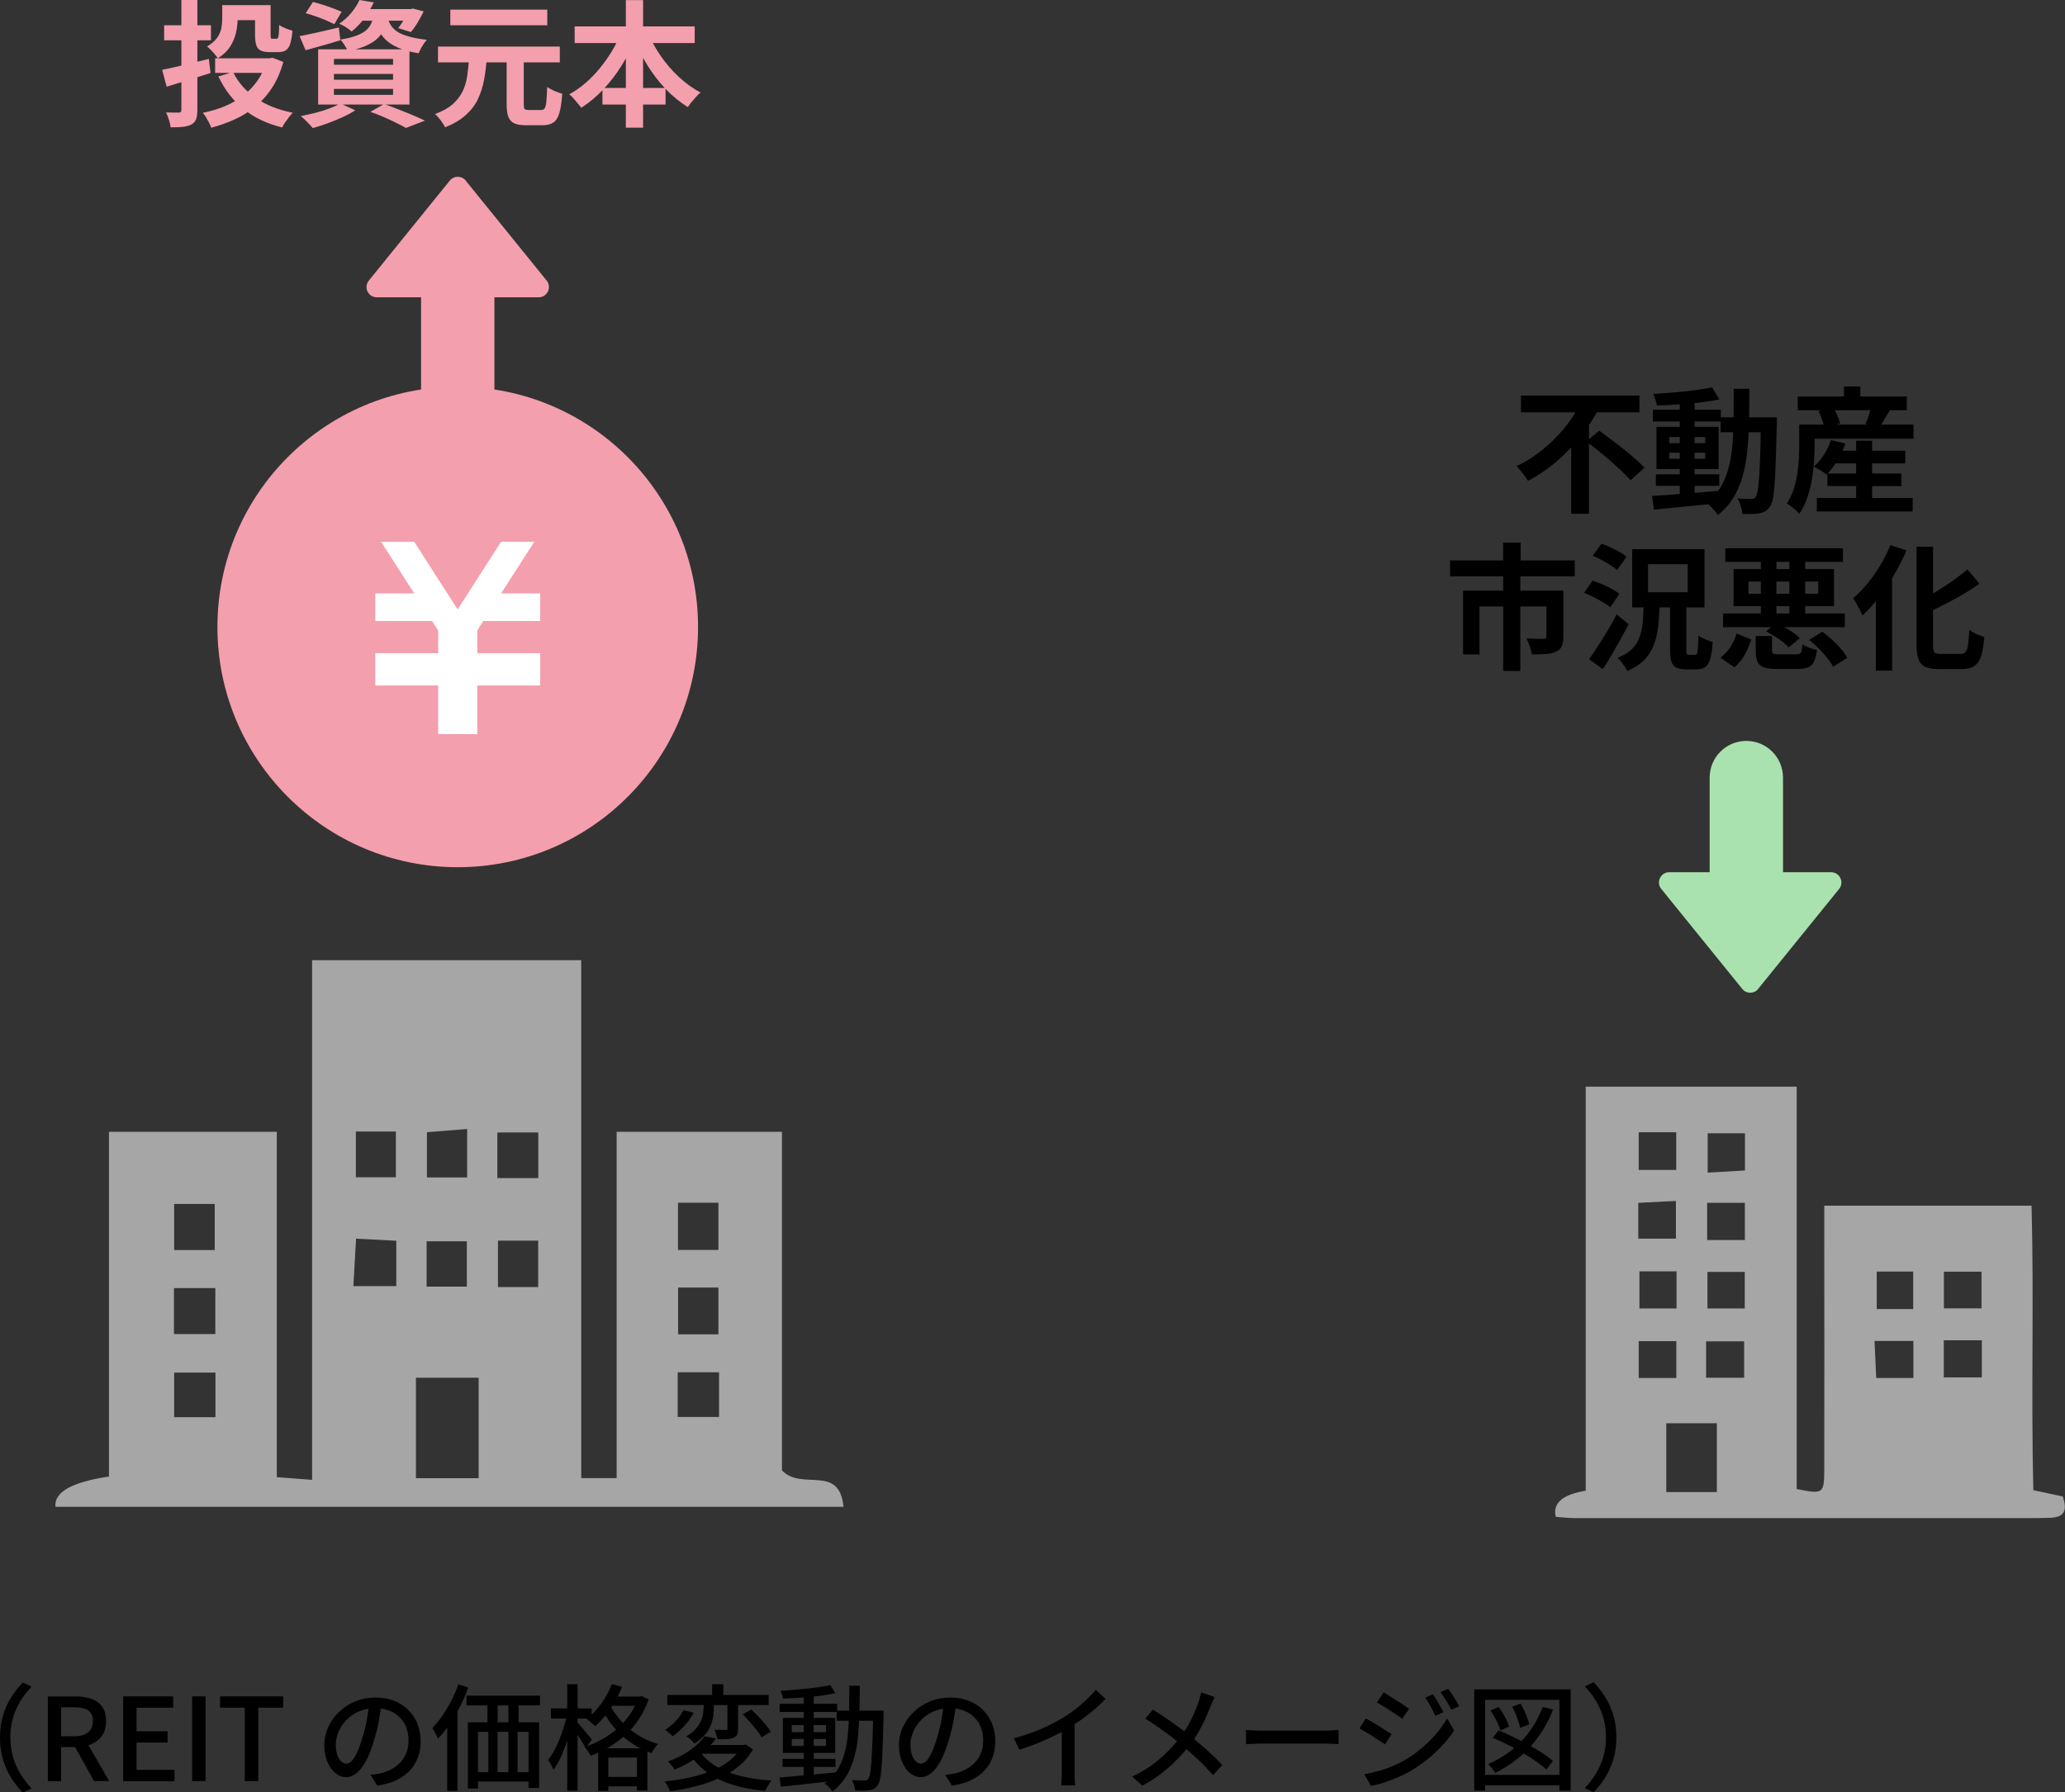
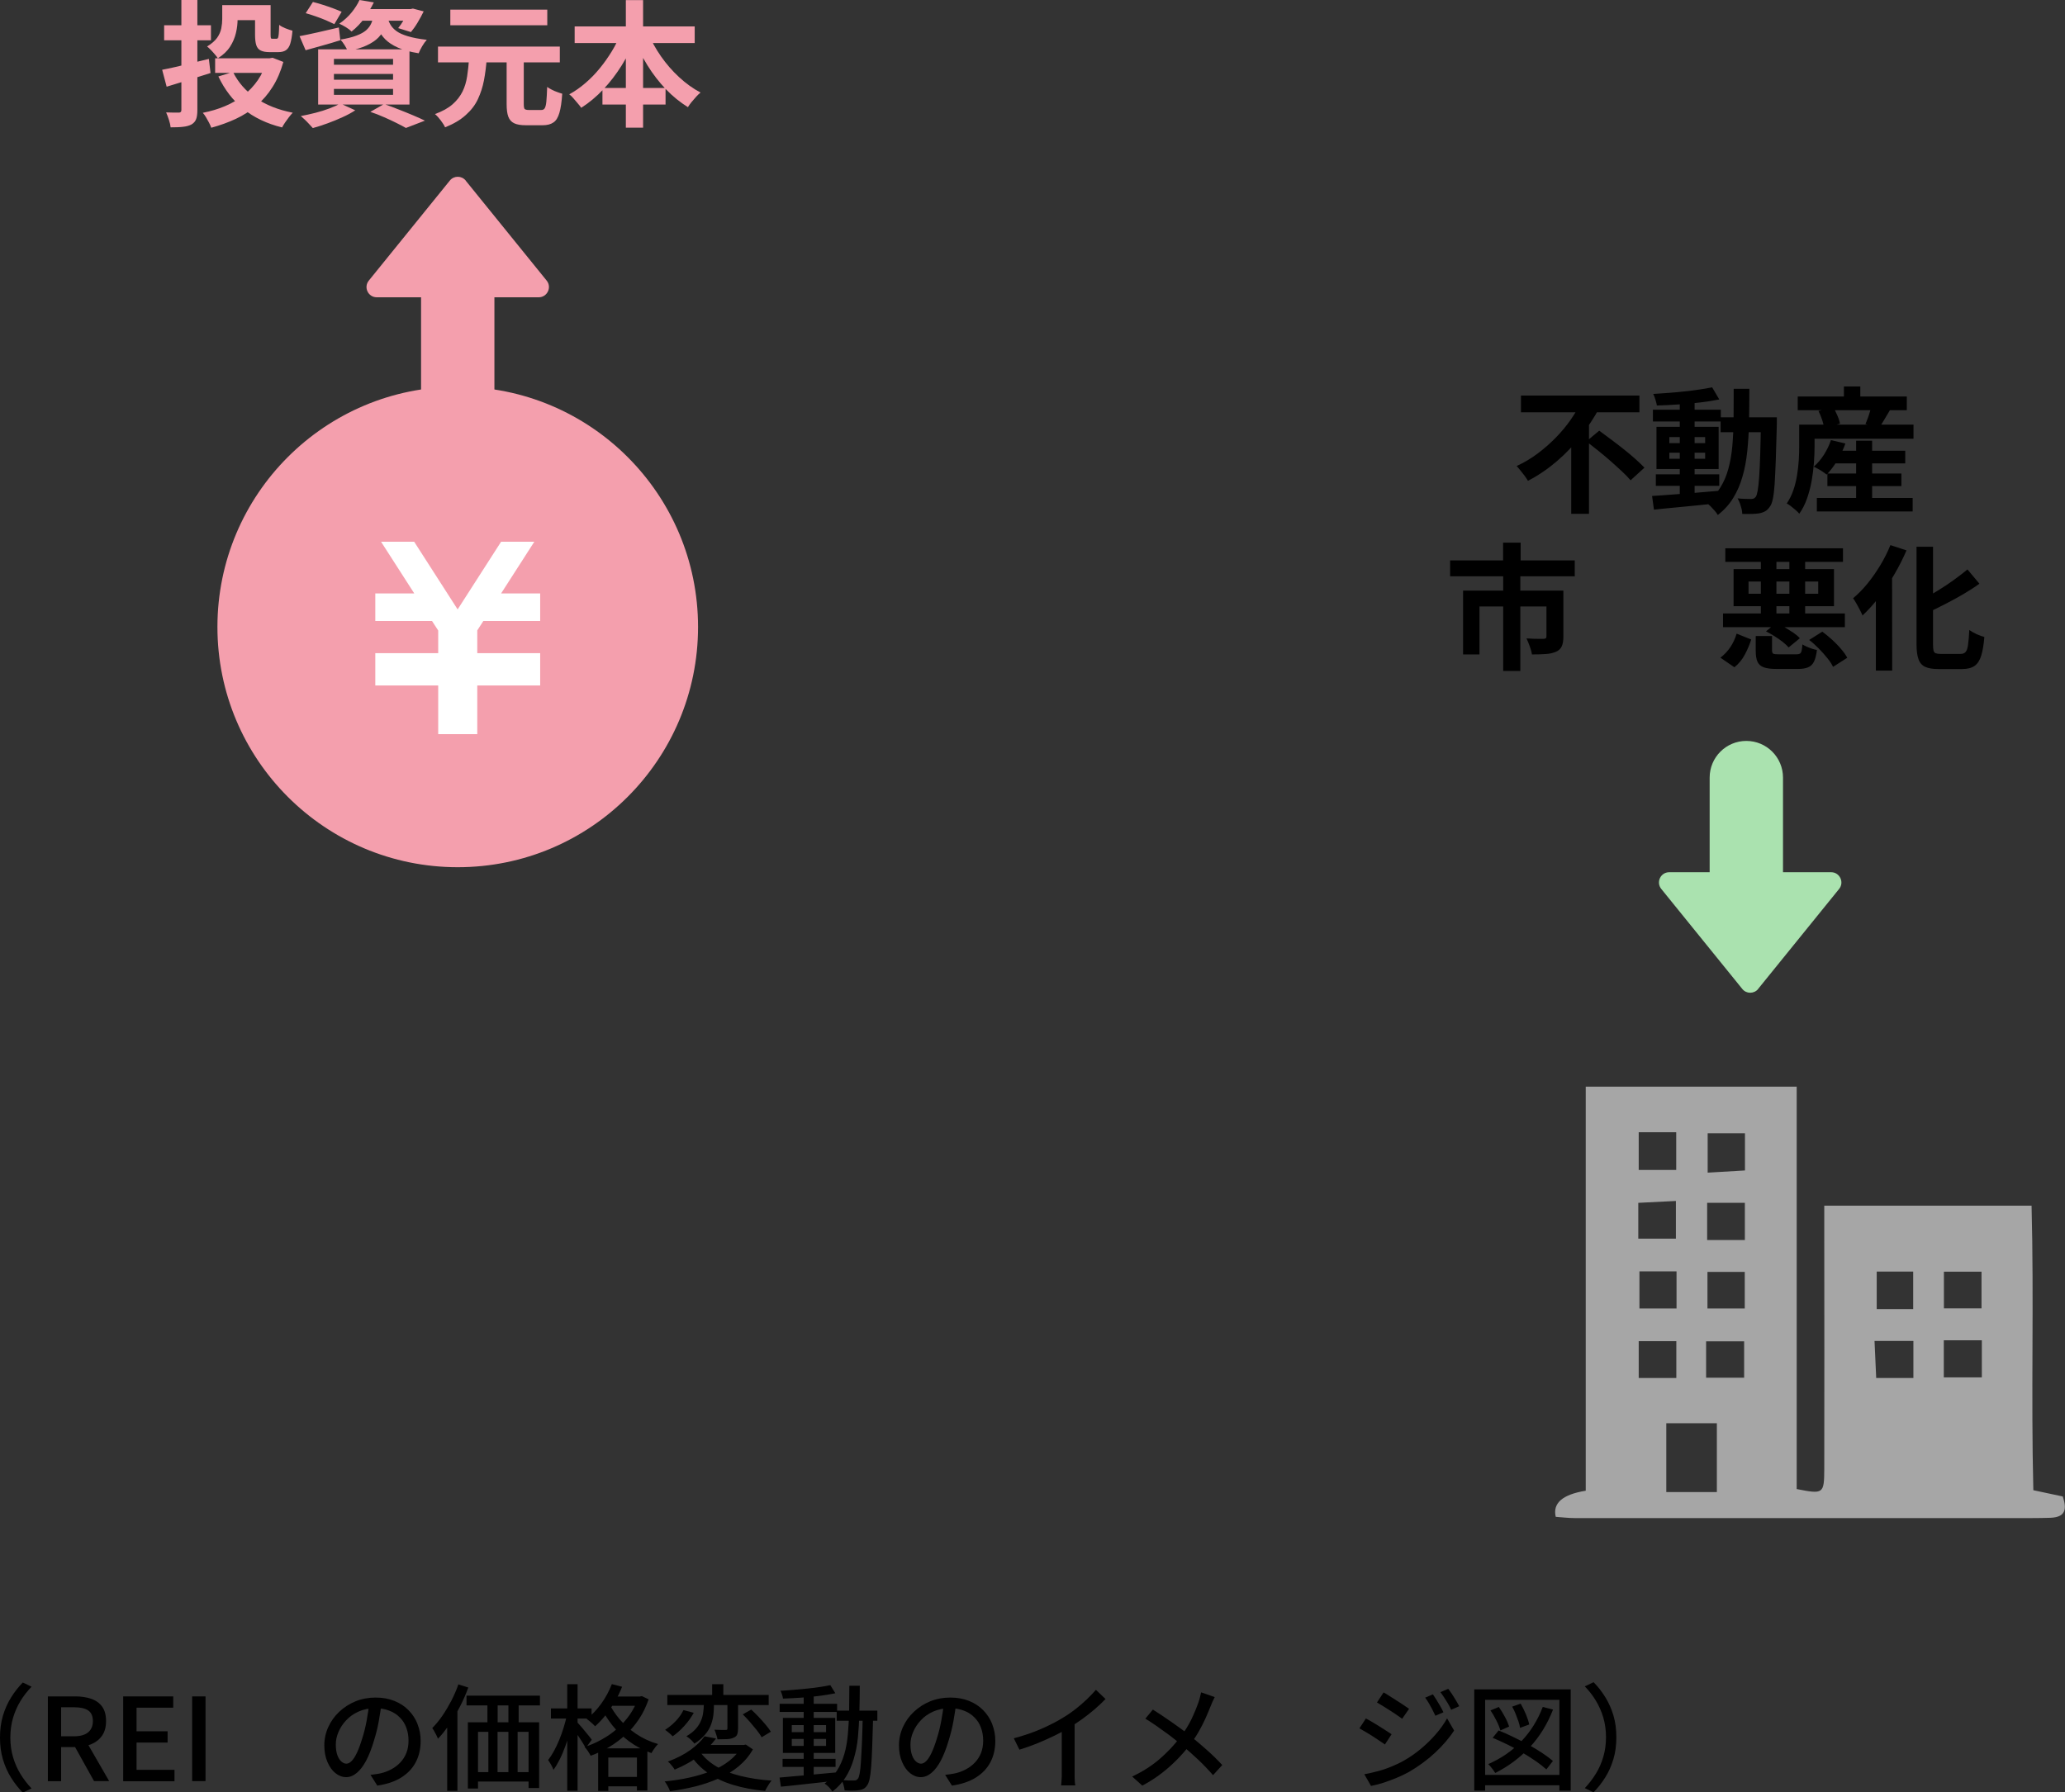
<svg xmlns="http://www.w3.org/2000/svg" id="_レイヤー_2" viewBox="0 0 197.64 171.59">
  <rect x="0" y="0" width="197.64" height="171.59" fill="#333333" stroke="none" />
  <defs>
    <style>.cls-1,.cls-2,.cls-3,.cls-4,.cls-5{stroke-width:0px;}.cls-2{fill:#f49fad;}.cls-3{fill:#aae2af;}.cls-4{fill:#a6a6a6;}.cls-5{fill:#fff;}</style>
  </defs>
  <g id="_レイヤー_1-2">
    <path class="cls-2" d="M44.57,17.29l7.75,9.57c.52.64.06,1.6-.76,1.6h-15.5c-.83,0-1.28-.96-.76-1.6l7.75-9.57c.39-.49,1.13-.49,1.53,0Z" />
    <path class="cls-2" d="M43.81,41.03c-1.94,0-3.51-1.57-3.51-3.51v-11.54c0-1.94,1.57-3.51,3.51-3.51s3.51,1.57,3.51,3.51v11.54c0,1.94-1.57,3.51-3.51,3.51Z" />
    <path class="cls-3" d="M168.27,94.67l7.75-9.57c.52-.64.06-1.6-.76-1.6h-15.5c-.83,0-1.28.96-.76,1.6l7.75,9.57c.39.49,1.13.49,1.53,0Z" />
    <path class="cls-3" d="M167.14,70.93c-1.94,0-3.51,1.57-3.51,3.51v11.54c0,1.94,1.57,3.51,3.51,3.51s3.51-1.57,3.51-3.51v-11.54c0-1.94-1.57-3.51-3.51-3.51Z" />
    <path class="cls-1" d="M0,166.33c0-.75.09-1.44.28-2.08.19-.64.45-1.22.78-1.75.33-.53.7-1,1.12-1.43l.84.4c-.4.42-.76.87-1.06,1.37-.3.49-.54,1.03-.71,1.61-.17.58-.26,1.21-.26,1.89s.09,1.3.26,1.88c.17.58.41,1.12.71,1.61.3.49.65.95,1.06,1.38l-.84.4c-.42-.43-.79-.9-1.12-1.43-.33-.53-.59-1.11-.78-1.75-.19-.64-.28-1.33-.28-2.07Z" />
    <path class="cls-1" d="M4.58,170.51v-8.11h2.65c.56,0,1.06.08,1.5.23.44.15.79.4,1.04.74s.38.8.38,1.39-.13,1.03-.38,1.4c-.26.37-.61.64-1.04.82-.44.18-.94.27-1.5.27h-1.38v3.27h-1.28ZM5.85,166.22h1.22c.59,0,1.04-.12,1.35-.37s.47-.61.47-1.09-.16-.83-.47-1.03-.76-.29-1.35-.29h-1.22v2.78ZM9,170.51l-2.01-3.61.95-.74,2.51,4.35h-1.44Z" />
    <path class="cls-1" d="M11.79,170.51v-8.11h4.79v1.08h-3.51v2.26h2.97v1.08h-2.97v2.61h3.63v1.09h-4.91Z" />
    <path class="cls-1" d="M18.39,170.51v-8.11h1.28v8.11h-1.28Z" />
-     <path class="cls-1" d="M23.43,170.51v-7.03h-2.37v-1.08h6.04v1.08h-2.38v7.03h-1.3Z" />
    <path class="cls-1" d="M36.53,162.99c-.07.56-.17,1.16-.28,1.79-.11.63-.27,1.25-.46,1.86-.22.75-.47,1.38-.74,1.9-.28.52-.57.91-.9,1.18-.32.27-.66.41-1.02.41s-.71-.13-1.02-.38c-.32-.25-.57-.61-.77-1.07-.2-.46-.3-.99-.3-1.6s.13-1.2.38-1.75c.25-.55.6-1.04,1.05-1.46.45-.42.97-.76,1.56-1s1.24-.36,1.92-.36,1.26.11,1.79.32c.53.21.99.51,1.36.89s.67.82.86,1.33c.2.51.3,1.04.3,1.62,0,.77-.16,1.45-.48,2.05-.32.6-.79,1.08-1.4,1.46-.62.38-1.37.63-2.27.76l-.65-1.03c.19-.02.37-.05.53-.07s.31-.05.45-.08c.35-.08.69-.21,1.01-.38.32-.17.6-.38.85-.64.25-.26.45-.57.59-.92.14-.35.21-.75.21-1.19s-.07-.85-.21-1.23c-.14-.38-.34-.71-.62-.98-.27-.28-.6-.5-1-.65-.4-.16-.84-.24-1.34-.24-.6,0-1.14.11-1.61.32-.47.21-.87.49-1.19.84-.33.35-.57.72-.74,1.13-.17.4-.25.79-.25,1.17,0,.42.05.76.15,1.04.1.27.23.48.39.61.15.13.31.2.47.2s.33-.08.5-.25.34-.43.51-.79c.17-.36.34-.82.51-1.38.17-.53.31-1.09.42-1.69s.2-1.18.25-1.75l1.18.02Z" />
    <path class="cls-1" d="M43.87,161.25l.95.3c-.22.61-.48,1.21-.79,1.81-.31.6-.64,1.16-1,1.69-.36.53-.72,1-1.11,1.4-.03-.08-.08-.19-.14-.31-.07-.13-.14-.26-.21-.39-.07-.13-.14-.24-.2-.32.34-.34.66-.73.97-1.18.31-.45.59-.93.86-1.44.26-.51.49-1.03.67-1.56ZM42.8,164.2l.97-.97h.01v8.21h-.98v-7.24ZM44.65,162.33h7.03v.93h-7.03v-.93ZM44.78,164.88h6.82v6.29h-1.01v-5.38h-4.84v5.43h-.97v-6.35ZM45.22,169.65h6.11v.9h-6.11v-.9ZM46.65,162.46h.98v3.09h-.98v-3.09ZM46.74,165.54h.88v4.8h-.88v-4.8ZM48.66,162.45h.98v3.1h-.98v-3.1ZM48.66,165.53h.88v4.81h-.88v-4.81Z" />
    <path class="cls-1" d="M54.27,164.19l.63.21c-.09.44-.2.9-.34,1.37-.14.47-.29.94-.45,1.39-.17.46-.34.88-.54,1.27s-.39.72-.6,1c-.04-.14-.12-.3-.22-.48s-.2-.33-.29-.46c.19-.24.38-.53.56-.86.18-.33.35-.69.51-1.08.16-.39.3-.78.42-1.18s.23-.79.31-1.17ZM52.73,163.55h3.89v.97h-3.89v-.97ZM54.29,161.23h.99v10.2h-.99v-10.2ZM55.23,164.86c.07.07.17.18.3.33s.28.32.43.51c.15.18.29.35.42.51.13.15.21.27.26.34l-.58.79c-.07-.13-.16-.29-.27-.47-.11-.18-.24-.37-.37-.57-.13-.2-.26-.38-.37-.56s-.22-.31-.3-.42l.48-.45ZM61.06,162.41h.18l.19-.04.65.31c-.24.69-.54,1.32-.92,1.89s-.81,1.08-1.3,1.52-1.02.84-1.58,1.17-1.15.61-1.75.82c-.06-.12-.15-.27-.26-.44-.11-.17-.22-.3-.32-.4.56-.18,1.1-.41,1.63-.71.53-.29,1.03-.64,1.49-1.04.46-.4.86-.84,1.2-1.33s.61-1.02.8-1.59v-.17ZM58.55,161.22l.99.26c-.2.5-.43.98-.71,1.45-.28.46-.57.9-.89,1.29-.32.4-.65.74-.98,1.04-.06-.07-.14-.14-.23-.23-.1-.09-.2-.18-.3-.26s-.2-.16-.28-.21c.51-.39.97-.88,1.4-1.47.42-.59.76-1.22,1.01-1.87ZM57.25,167.37h4.71v4.04h-1v-3.16h-2.74v3.2h-.97v-4.08ZM58.3,163.06c.24.51.57,1.01,1,1.52.43.51.95.98,1.57,1.4s1.32.75,2.11.98c-.07.07-.14.15-.22.25-.08.1-.16.21-.23.32-.07.11-.13.21-.18.3-.8-.29-1.51-.66-2.14-1.13-.63-.47-1.17-.98-1.61-1.54-.44-.56-.79-1.12-1.05-1.67l.77-.44ZM57.66,170.11h3.84v.9h-3.84v-.9ZM58.32,162.41h3.01v.89h-3.01v-.89Z" />
    <path class="cls-1" d="M70.97,167.05h.22l.19-.04.68.46c-.35.62-.81,1.16-1.36,1.62s-1.18.84-1.88,1.15c-.7.31-1.45.57-2.24.77-.8.2-1.62.36-2.46.47-.02-.09-.06-.19-.12-.31s-.12-.23-.19-.35c-.07-.11-.13-.21-.2-.28.83-.08,1.62-.2,2.38-.37.76-.17,1.46-.38,2.11-.64.65-.26,1.22-.58,1.71-.97.49-.38.88-.83,1.15-1.35v-.17ZM65.42,163.71l.98.26c-.24.43-.53.84-.89,1.24s-.74.74-1.13,1.01c-.09-.1-.2-.21-.35-.33-.14-.12-.27-.21-.37-.29.24-.15.48-.34.71-.54.23-.21.44-.43.62-.67.18-.23.32-.47.43-.69ZM63.87,162.26h9.7v.97h-9.7v-.97ZM67.43,166.22l1.1.21c-.43.59-.97,1.13-1.61,1.64-.64.51-1.42.95-2.35,1.34-.04-.08-.1-.17-.18-.27-.08-.1-.16-.19-.24-.29-.08-.09-.16-.16-.23-.21.86-.32,1.58-.69,2.17-1.12.59-.43,1.03-.86,1.34-1.3ZM67.36,162.53h.97v.73c0,.29-.02.59-.05.91-.04.32-.12.64-.24.96-.12.32-.31.64-.57.94s-.59.59-1.01.85c-.05-.07-.12-.16-.21-.25-.09-.09-.18-.18-.28-.26s-.19-.15-.27-.2c.38-.22.68-.46.9-.71.22-.25.38-.51.49-.77.11-.26.18-.52.21-.78.04-.26.06-.5.06-.72v-.7ZM66.95,167.64c.39.56.91,1.04,1.57,1.44.66.4,1.44.71,2.34.93s1.89.38,2.99.45c-.07.08-.15.18-.23.3-.08.12-.15.24-.22.36s-.13.23-.17.33c-1.13-.11-2.15-.3-3.07-.58-.92-.28-1.72-.66-2.4-1.14-.69-.48-1.26-1.07-1.72-1.78l.91-.31ZM67.23,167.05h4.01v.84h-4.76l.75-.84ZM68.16,161.23h1.07v1.43h-1.07v-1.43ZM69.63,162.65h1.01v2.82c0,.23-.03.42-.08.56-.05.14-.17.25-.34.32-.17.08-.38.13-.64.14-.26.01-.56.02-.91.02-.02-.14-.06-.29-.12-.46-.05-.17-.11-.32-.17-.46.24,0,.46.01.66.02.21,0,.34,0,.42,0,.07,0,.11-.01.13-.03.02-.02.03-.06.03-.11v-2.79ZM71.09,164.12l.81-.46c.23.21.46.44.7.69.24.25.46.5.67.75.21.25.38.47.51.68l-.88.53c-.11-.2-.27-.42-.47-.68-.2-.25-.42-.51-.65-.78s-.47-.51-.69-.73Z" />
-     <path class="cls-1" d="M74.6,170.17c.45-.04.97-.09,1.56-.14.59-.05,1.22-.1,1.88-.17.66-.06,1.32-.12,1.97-.18v.79c-.61.07-1.24.14-1.88.21-.63.07-1.24.13-1.82.2-.58.06-1.1.12-1.57.16l-.13-.88ZM74.62,163.11h5.5v.78h-5.5v-.78ZM79.47,161.32l.48.78c-.45.09-.96.18-1.52.25-.57.07-1.16.13-1.76.17-.61.04-1.18.07-1.73.09-.01-.11-.05-.24-.09-.38s-.1-.27-.15-.37c.41-.02.83-.05,1.27-.09.44-.04.87-.08,1.29-.12.43-.04.83-.09,1.21-.15.38-.05.71-.12,1.01-.18ZM74.9,168.38h5.07v.77h-5.07v-.77ZM74.93,164.46h5.01v3.35h-5.01v-3.35ZM75.78,165.15v.67h3.28v-.67h-3.28ZM75.78,166.47v.67h3.28v-.67h-3.28ZM76.92,162.21h.96v8.01h-.96v-8.01ZM81.29,161.38h1c0,.9-.02,1.77-.04,2.6-.02.83-.07,1.61-.14,2.35s-.21,1.42-.4,2.06c-.19.64-.44,1.22-.77,1.74-.33.52-.75.98-1.27,1.38-.05-.08-.12-.17-.2-.27-.08-.1-.17-.19-.27-.28-.1-.09-.19-.16-.28-.21.49-.36.89-.78,1.19-1.25s.53-1,.7-1.58.28-1.22.34-1.9.1-1.41.12-2.18c.01-.77.02-1.58.02-2.44ZM80.08,163.76h3.89v.97h-3.89v-.97ZM83.57,163.76h1c0,.13,0,.23,0,.31,0,.07,0,.13,0,.19-.03,1.14-.06,2.11-.09,2.91-.03.8-.06,1.45-.1,1.95-.04.51-.09.9-.15,1.18-.06.28-.14.48-.23.61-.11.16-.23.28-.36.34-.13.07-.28.11-.45.13-.16.03-.36.04-.6.04s-.49,0-.75-.02c-.01-.14-.05-.3-.1-.5-.05-.19-.12-.36-.2-.49.26.02.49.03.7.04.21,0,.37,0,.48,0,.09,0,.16-.01.22-.03.06-.02.11-.07.17-.14.07-.08.12-.25.17-.51.05-.26.09-.63.12-1.12s.07-1.11.1-1.88c.03-.76.06-1.69.08-2.78v-.23Z" />
+     <path class="cls-1" d="M74.6,170.17c.45-.04.97-.09,1.56-.14.59-.05,1.22-.1,1.88-.17.66-.06,1.32-.12,1.97-.18v.79c-.61.07-1.24.14-1.88.21-.63.07-1.24.13-1.82.2-.58.06-1.1.12-1.57.16l-.13-.88ZM74.62,163.11h5.5v.78h-5.5v-.78ZM79.47,161.32l.48.78c-.45.09-.96.18-1.52.25-.57.07-1.16.13-1.76.17-.61.04-1.18.07-1.73.09-.01-.11-.05-.24-.09-.38s-.1-.27-.15-.37c.41-.02.83-.05,1.27-.09.44-.04.87-.08,1.29-.12.43-.04.83-.09,1.21-.15.38-.05.71-.12,1.01-.18ZM74.9,168.38h5.07v.77h-5.07v-.77ZM74.93,164.46h5.01v3.35h-5.01v-3.35ZM75.78,165.15v.67h3.28v-.67h-3.28ZM75.78,166.47v.67h3.28v-.67h-3.28ZM76.92,162.21h.96v8.01h-.96v-8.01ZM81.29,161.38h1c0,.9-.02,1.77-.04,2.6-.02.83-.07,1.61-.14,2.35s-.21,1.42-.4,2.06c-.19.64-.44,1.22-.77,1.74-.33.52-.75.98-1.27,1.38-.05-.08-.12-.17-.2-.27-.08-.1-.17-.19-.27-.28-.1-.09-.19-.16-.28-.21.49-.36.89-.78,1.19-1.25s.53-1,.7-1.58.28-1.22.34-1.9.1-1.41.12-2.18c.01-.77.02-1.58.02-2.44ZM80.08,163.76h3.89v.97h-3.89v-.97ZM83.57,163.76c0,.13,0,.23,0,.31,0,.07,0,.13,0,.19-.03,1.14-.06,2.11-.09,2.91-.03.8-.06,1.45-.1,1.95-.04.51-.09.9-.15,1.18-.06.28-.14.48-.23.61-.11.16-.23.28-.36.34-.13.07-.28.11-.45.13-.16.03-.36.04-.6.04s-.49,0-.75-.02c-.01-.14-.05-.3-.1-.5-.05-.19-.12-.36-.2-.49.26.02.49.03.7.04.21,0,.37,0,.48,0,.09,0,.16-.01.22-.03.06-.02.11-.07.17-.14.07-.08.12-.25.17-.51.05-.26.09-.63.12-1.12s.07-1.11.1-1.88c.03-.76.06-1.69.08-2.78v-.23Z" />
    <path class="cls-1" d="M91.53,162.99c-.07.56-.17,1.16-.28,1.79-.11.63-.27,1.25-.46,1.86-.22.75-.47,1.38-.74,1.9-.28.52-.57.91-.9,1.18-.32.27-.66.41-1.02.41s-.71-.13-1.02-.38c-.32-.25-.57-.61-.77-1.07-.2-.46-.3-.99-.3-1.6s.13-1.2.38-1.75c.25-.55.6-1.04,1.05-1.46.45-.42.97-.76,1.56-1s1.24-.36,1.92-.36,1.26.11,1.79.32c.53.21.99.51,1.36.89s.67.82.86,1.33c.2.51.3,1.04.3,1.62,0,.77-.16,1.45-.48,2.05-.32.6-.79,1.08-1.4,1.46-.62.38-1.37.63-2.27.76l-.65-1.03c.19-.02.37-.05.53-.07s.31-.05.45-.08c.35-.08.69-.21,1.01-.38.32-.17.6-.38.85-.64.25-.26.45-.57.59-.92.14-.35.21-.75.21-1.19s-.07-.85-.21-1.23c-.14-.38-.34-.71-.62-.98-.27-.28-.6-.5-1-.65-.4-.16-.84-.24-1.34-.24-.6,0-1.14.11-1.61.32-.47.21-.87.49-1.19.84-.33.35-.57.72-.74,1.13-.17.4-.25.79-.25,1.17,0,.42.05.76.15,1.04.1.27.23.48.39.61.15.13.31.2.47.2s.33-.08.5-.25.34-.43.51-.79c.17-.36.34-.82.51-1.38.17-.53.31-1.09.42-1.69s.2-1.18.25-1.75l1.18.02Z" />
    <path class="cls-1" d="M97.03,166.41c.97-.26,1.86-.56,2.67-.92s1.52-.72,2.13-1.11c.39-.23.77-.5,1.14-.79.37-.29.72-.6,1.05-.91.33-.32.62-.62.87-.91l.92.88c-.32.33-.67.66-1.04.98-.37.32-.77.63-1.18.93-.42.3-.84.58-1.27.84-.4.25-.86.5-1.38.75-.51.25-1.06.49-1.63.73-.57.23-1.15.44-1.74.62l-.54-1.09ZM101.63,164.96l1.22-.32v4.98c0,.15,0,.31,0,.48,0,.17.01.33.02.48.01.15.03.26.05.34h-1.36c0-.08.02-.19.03-.34s.02-.31.03-.48c0-.17,0-.33,0-.48v-4.66Z" />
    <path class="cls-1" d="M116.26,162.47c-.06.11-.13.25-.21.43-.08.18-.14.33-.19.46-.14.36-.31.75-.5,1.18-.19.42-.41.85-.66,1.28-.25.43-.52.84-.83,1.23-.34.45-.73.9-1.17,1.35-.44.45-.93.9-1.49,1.33-.55.43-1.18.84-1.88,1.21l-.97-.87c1.02-.48,1.89-1.04,2.62-1.67.73-.63,1.38-1.31,1.94-2.05.45-.58.82-1.16,1.1-1.74.28-.58.51-1.15.7-1.69.04-.12.09-.27.13-.45s.08-.32.11-.46l1.28.45ZM110.34,163.66c.28.18.57.37.89.58s.63.43.95.65c.32.22.62.44.91.65.29.21.54.41.75.58.57.46,1.13.92,1.67,1.41.54.48,1.03.96,1.47,1.44l-.88.97c-.47-.54-.95-1.04-1.45-1.51s-1.02-.93-1.58-1.4c-.2-.17-.43-.36-.69-.56-.26-.21-.54-.42-.85-.64s-.62-.44-.94-.67c-.32-.22-.65-.44-.97-.63l.73-.88Z" />
-     <path class="cls-1" d="M119.26,165.61c.12,0,.28.02.46.03.18.01.37.02.58.03.21,0,.41.01.6.01h5.98c.26,0,.5,0,.71-.03.21-.02.39-.03.52-.04v1.36c-.12,0-.3-.02-.53-.03s-.46-.02-.7-.02h-5.98c-.3,0-.6,0-.9.02-.3.01-.55.02-.74.04v-1.36Z" />
    <path class="cls-1" d="M130.72,164.51c.18.09.38.2.61.34.23.13.46.28.69.42.23.15.45.29.66.42.21.13.37.24.51.33l-.64.98c-.15-.1-.32-.22-.53-.36-.21-.14-.42-.28-.65-.43-.23-.15-.45-.28-.67-.41-.22-.13-.42-.24-.59-.34l.62-.95ZM130.58,169.85c.41-.07.83-.17,1.25-.28.43-.11.85-.25,1.26-.42.42-.17.82-.35,1.2-.56.62-.35,1.19-.74,1.71-1.18s1-.9,1.42-1.39c.43-.49.79-1,1.08-1.52l.67,1.17c-.49.75-1.11,1.46-1.85,2.15-.74.68-1.56,1.28-2.45,1.8-.37.21-.77.4-1.21.58-.44.18-.87.34-1.3.48-.43.13-.81.23-1.14.29l-.65-1.13ZM132.41,162.01c.17.09.36.21.59.36s.45.29.69.44c.24.15.46.29.66.43.21.14.37.25.51.35l-.66.95c-.13-.1-.3-.22-.51-.36-.21-.14-.42-.28-.65-.43-.23-.15-.45-.29-.67-.42-.22-.14-.41-.25-.58-.35l.63-.96ZM137.14,162.2c.1.14.21.31.34.52.13.21.25.41.37.62s.22.4.3.58l-.77.33c-.1-.21-.2-.42-.3-.61-.11-.19-.21-.39-.32-.58s-.23-.37-.36-.54l.75-.32ZM138.61,161.67c.1.13.22.3.35.49.13.2.25.4.38.61s.23.4.32.57l-.77.34c-.09-.21-.2-.41-.31-.6-.11-.19-.23-.38-.35-.56-.12-.18-.24-.36-.37-.53l.76-.32Z" />
    <path class="cls-1" d="M141.1,161.73h9.23v9.69h-1.08v-8.69h-7.11v8.69h-1.04v-9.69ZM141.7,169.91h7.97v1h-7.97v-1ZM147.66,163.41l.98.25c-.55,1.41-1.3,2.62-2.24,3.62s-2.04,1.82-3.29,2.45c-.04-.07-.1-.16-.18-.27-.08-.11-.16-.21-.25-.32-.09-.11-.17-.19-.24-.26,1.23-.54,2.29-1.26,3.17-2.19.88-.92,1.57-2.02,2.05-3.29ZM142.66,163.74l.79-.33c.21.29.4.6.59.96.19.35.32.66.4.91l-.84.38c-.07-.26-.19-.58-.37-.93-.18-.36-.37-.69-.58-.99ZM142.86,166.37l.57-.71c.46.18.93.39,1.41.63.49.24.97.48,1.45.74s.92.52,1.32.79.74.52,1.02.76l-.63.81c-.26-.24-.59-.5-.99-.78-.4-.28-.83-.55-1.29-.82-.47-.28-.94-.54-1.44-.78s-.97-.46-1.43-.65ZM144.73,163.38l.81-.29c.18.32.35.66.51,1.03.15.37.26.7.31.97l-.88.32c-.02-.18-.07-.39-.15-.62-.08-.23-.17-.47-.27-.72-.1-.25-.21-.48-.33-.69Z" />
    <path class="cls-1" d="M154.7,166.33c0,.74-.09,1.43-.28,2.07-.19.64-.45,1.23-.78,1.75-.33.53-.7,1-1.12,1.43l-.84-.4c.4-.42.75-.88,1.06-1.38.3-.49.54-1.03.71-1.61.17-.58.26-1.21.26-1.88s-.09-1.31-.26-1.89c-.17-.58-.41-1.11-.71-1.61-.3-.5-.65-.95-1.06-1.37l.84-.4c.42.42.79.9,1.12,1.43.33.53.59,1.11.78,1.75.19.64.28,1.33.28,2.08Z" />
    <path class="cls-2" d="M15.52,6.68c.37-.07.8-.16,1.28-.27.48-.11.99-.24,1.54-.37s1.1-.27,1.65-.4l.16,1.35c-.72.23-1.45.46-2.18.69s-1.41.44-2.02.62l-.43-1.62ZM15.71,2.42h4.48v1.44h-4.48v-1.44ZM17.36,0h1.53v10.53c0,.38-.04.68-.12.88-.08.21-.23.38-.45.51-.22.11-.49.19-.81.22-.32.04-.71.05-1.18.05-.02-.2-.07-.44-.16-.71-.09-.28-.18-.52-.27-.72.25,0,.49.01.73.02.23,0,.39,0,.48,0,.1,0,.16-.03.2-.07.03-.03.05-.09.05-.18V0ZM25.5,5.58h.3l.29-.05,1.03.4c-.25.9-.59,1.7-1.03,2.39-.43.69-.95,1.29-1.54,1.79s-1.25.93-1.98,1.27c-.73.34-1.51.62-2.35.85-.05-.15-.12-.31-.21-.48-.09-.17-.19-.35-.29-.52s-.21-.32-.31-.43c.76-.15,1.47-.36,2.13-.64s1.25-.62,1.78-1.04c.53-.42.98-.9,1.36-1.45.38-.55.66-1.17.84-1.87v-.23ZM21.27.49h1.47v1.35c0,.42-.05.86-.16,1.32s-.29.89-.56,1.31c-.27.42-.66.79-1.17,1.11-.06-.1-.16-.23-.29-.38-.13-.15-.26-.3-.4-.44s-.25-.24-.34-.31c.43-.26.75-.54.96-.83.2-.29.34-.6.4-.91.06-.31.09-.61.09-.9V.49ZM20.59,5.58h5.4v1.4h-5.4v-1.4ZM22.3,6.89c.49.99,1.21,1.82,2.18,2.49s2.15,1.14,3.54,1.41c-.11.11-.23.25-.36.42-.13.17-.25.34-.37.51-.12.17-.21.33-.29.48-1.47-.36-2.71-.96-3.71-1.77-1-.82-1.8-1.86-2.39-3.11l1.4-.43ZM22,.49h3.16v1.44h-3.16V.49ZM24.41.49h1.49v2.83c0,.17.01.28.03.33s.07.06.15.06h.38c.07,0,.12-.03.15-.09s.05-.19.07-.38c.02-.19.03-.48.04-.86.15.12.35.23.6.33.26.1.48.18.67.23-.04.53-.12.94-.21,1.24s-.24.51-.42.63-.42.18-.73.18h-.83c-.36,0-.63-.05-.84-.15s-.35-.27-.43-.51c-.08-.24-.12-.58-.12-1V.49Z" />
    <path class="cls-2" d="M28.68,3.46c.48-.09,1.05-.21,1.72-.36.67-.16,1.35-.31,2.03-.47l.14,1.22c-.56.18-1.13.35-1.71.51-.58.16-1.11.31-1.61.45l-.58-1.35ZM32.58,9.91l1.42.65c-.35.23-.75.45-1.22.66-.47.22-.95.41-1.44.59-.49.18-.96.33-1.4.45-.1-.1-.21-.23-.34-.37-.13-.14-.27-.29-.42-.43-.15-.14-.28-.26-.39-.35.46-.09.93-.19,1.4-.31.47-.12.92-.26,1.34-.42.42-.16.78-.32,1.07-.48ZM29.26,1.26l.69-1.07c.29.07.61.16.95.27.34.11.67.22.99.34.32.12.6.23.81.33l-.7,1.18c-.21-.1-.47-.22-.78-.36-.31-.13-.64-.26-.99-.38s-.67-.23-.98-.31ZM30.45,4.72h8.74v5.29h-8.74v-5.29ZM31.96,5.64v.56h5.66v-.56h-5.66ZM31.96,7.08v.55h5.66v-.55h-5.66ZM31.96,8.51v.57h5.66v-.57h-5.66ZM34.4,0l1.38.23c-.25.51-.55,1-.88,1.48-.34.47-.75.91-1.25,1.31-.14-.14-.32-.28-.55-.42-.23-.14-.44-.25-.63-.33.48-.33.88-.7,1.2-1.1.32-.4.57-.79.74-1.18ZM35.78,1.34h1.39c-.06.46-.16.88-.31,1.25s-.36.71-.64,1c-.28.29-.66.54-1.13.76s-1.08.4-1.81.55c-.06-.17-.16-.36-.3-.58-.14-.22-.27-.4-.4-.53.62-.1,1.14-.23,1.53-.38.4-.15.71-.32.93-.51.22-.2.39-.42.5-.68.11-.26.19-.55.25-.88ZM34.44.87h4.99v1.11h-5.86l.87-1.11ZM35.46,10.7l1.3-.74c.47.16.94.34,1.42.53s.94.37,1.38.56c.44.19.81.35,1.11.5l-1.82.7c-.24-.14-.55-.3-.91-.48-.36-.18-.76-.37-1.18-.55-.42-.19-.86-.36-1.31-.51ZM37.1,1.66c.05.24.14.48.27.7.13.22.32.43.58.62.26.19.62.35,1.09.49.47.14,1.07.26,1.81.34-.15.16-.29.36-.44.61-.15.25-.26.48-.34.68-.81-.13-1.47-.31-1.98-.54-.52-.23-.92-.5-1.21-.79-.29-.29-.51-.61-.66-.96-.15-.34-.27-.68-.36-1.02l1.25-.13ZM39.07.87h.22l.23-.05,1.03.27c-.17.35-.36.7-.58,1.07-.22.37-.44.67-.64.91l-1.22-.38c.17-.21.35-.46.53-.77.18-.31.32-.6.43-.86v-.18Z" />
    <path class="cls-2" d="M44.9,5.66h1.68c-.05.71-.14,1.39-.26,2.03-.12.64-.32,1.24-.58,1.8s-.65,1.07-1.16,1.52c-.5.46-1.16.85-1.98,1.18-.09-.2-.23-.42-.42-.67-.19-.25-.37-.45-.55-.6.71-.26,1.27-.57,1.69-.94.42-.37.73-.78.95-1.22.22-.45.36-.93.44-1.46.08-.52.14-1.07.18-1.63ZM41.92,4.46h11.66v1.51h-11.66v-1.51ZM43.1.92h9.28v1.5h-9.28V.92ZM48.52,5.45h1.61v4.51c0,.25.03.41.08.47.06.06.19.1.41.1h1.18c.15,0,.26-.05.33-.16.07-.11.13-.32.16-.64.03-.32.06-.79.08-1.41.11.09.26.17.43.26.17.09.35.17.53.23.18.07.34.12.48.16-.05.78-.14,1.39-.27,1.83-.13.44-.31.75-.57.92-.25.18-.6.27-1.04.27h-1.59c-.49,0-.86-.06-1.13-.19-.27-.13-.45-.34-.56-.63s-.16-.69-.16-1.2v-4.52Z" />
    <path class="cls-2" d="M59.43,3.11l1.43.46c-.37.94-.82,1.83-1.35,2.68-.53.85-1.12,1.62-1.77,2.31-.65.69-1.36,1.28-2.11,1.76-.09-.13-.2-.27-.34-.43-.14-.16-.28-.32-.41-.48-.13-.16-.27-.29-.4-.38.54-.29,1.05-.65,1.55-1.08s.96-.9,1.38-1.42c.43-.52.81-1.07,1.16-1.64s.63-1.16.86-1.76ZM55,2.53h11.49v1.59h-11.49v-1.59ZM57.66,8.42h6.04v1.59h-6.04v-1.59ZM59.9.01h1.65v12.21h-1.65V.01ZM62.03,3.15c.31.76.72,1.51,1.23,2.24.51.73,1.09,1.4,1.74,2,.65.6,1.33,1.09,2.05,1.47-.13.1-.27.24-.42.4-.15.17-.3.34-.44.51s-.26.34-.35.49c-.75-.47-1.46-1.04-2.11-1.72-.65-.68-1.24-1.44-1.76-2.28s-.97-1.72-1.35-2.64l1.42-.47Z" />
    <path class="cls-1" d="M151.33,38.47l1.73.61c-.49.91-1.08,1.8-1.76,2.67-.68.87-1.44,1.67-2.29,2.4-.85.73-1.77,1.36-2.77,1.88-.08-.14-.18-.29-.31-.47-.13-.17-.26-.34-.4-.51-.13-.17-.26-.31-.37-.44.7-.32,1.36-.71,1.99-1.18.62-.46,1.2-.97,1.74-1.52.53-.54,1.01-1.11,1.42-1.7.41-.59.76-1.17,1.03-1.75ZM145.57,37.87h11.34v1.6h-11.34v-1.6ZM150.38,41.61l1.7-1.7v9.28h-1.7v-7.58ZM151.85,42.24l1.21-1.01c.35.25.72.53,1.12.83s.81.61,1.21.93c.4.32.78.63,1.12.94.35.31.64.59.88.84l-1.33,1.21c-.22-.26-.49-.55-.83-.86s-.69-.64-1.08-.98-.78-.67-1.18-.99c-.4-.32-.78-.62-1.14-.9Z" />
    <path class="cls-1" d="M158.12,47.48c.55-.03,1.17-.08,1.87-.13.7-.05,1.44-.11,2.23-.17.78-.07,1.57-.13,2.35-.2v1.18c-.72.08-1.47.16-2.22.23-.75.08-1.47.15-2.16.21-.69.06-1.32.13-1.89.19l-.18-1.31ZM158.2,39.22h6.5v1.13h-6.5v-1.13ZM163.87,37.08l.68,1.16c-.55.11-1.16.21-1.84.29-.68.08-1.38.15-2.09.19-.71.05-1.39.08-2.04.1-.03-.16-.07-.35-.14-.56-.06-.21-.14-.4-.21-.55.49-.03.98-.06,1.49-.1.51-.04,1.02-.08,1.51-.14.5-.05.97-.11,1.42-.18.45-.06.85-.14,1.22-.21ZM158.48,45.41h6.07v1.1h-6.07v-1.1ZM158.54,40.86h5.95v4.04h-5.95v-4.04ZM159.77,41.84v.58h3.43v-.58h-3.43ZM159.77,43.34v.58h3.43v-.58h-3.43ZM160.77,38.31h1.42v9.32h-1.42v-9.32ZM165.93,37.22h1.5c0,1.11-.01,2.16-.03,3.16-.02,1-.08,1.94-.17,2.81-.09.88-.24,1.69-.46,2.44-.21.75-.51,1.43-.89,2.05-.38.62-.87,1.16-1.47,1.62-.08-.13-.18-.27-.31-.42-.13-.15-.26-.29-.39-.42-.13-.13-.27-.24-.4-.33.55-.42.99-.89,1.33-1.44.34-.54.6-1.14.78-1.81.18-.66.31-1.39.38-2.18.07-.79.11-1.65.12-2.56,0-.91.01-1.89.01-2.93ZM164.68,39.95h4.51v1.43h-4.51v-1.43ZM168.56,39.95h1.5v.69c-.04,1.33-.07,2.47-.1,3.4-.04.93-.07,1.7-.11,2.3-.04.6-.1,1.07-.17,1.41s-.16.58-.27.73c-.15.22-.3.37-.46.46-.16.09-.35.16-.57.2-.2.04-.44.05-.73.06s-.58,0-.9,0c0-.22-.05-.47-.14-.75-.08-.29-.18-.53-.31-.74.28.03.53.04.77.05.23,0,.41.01.53.01.1,0,.19-.02.26-.05.07-.04.13-.09.19-.17.07-.1.13-.31.18-.6.05-.3.1-.73.14-1.29.04-.56.07-1.28.1-2.16.03-.88.05-1.96.07-3.21v-.33Z" />
    <path class="cls-1" d="M172.17,40.65h1.5v2.12c0,.46-.02.97-.06,1.52s-.11,1.12-.21,1.7c-.1.58-.25,1.15-.44,1.7-.19.55-.44,1.05-.75,1.49-.08-.1-.19-.21-.34-.34-.15-.13-.31-.26-.46-.38-.16-.12-.29-.21-.4-.26.27-.4.48-.83.64-1.3.16-.47.27-.94.35-1.43s.13-.96.16-1.42c.03-.46.04-.88.04-1.27v-2.12ZM172.06,37.96h10.44v1.31h-10.44v-1.31ZM173.03,40.65h10.11v1.35h-10.11v-1.35ZM175.24,42.13l1.38.33c-.2.57-.46,1.12-.78,1.64s-.66.97-1.01,1.33c-.1-.08-.22-.16-.36-.26s-.3-.19-.46-.28c-.16-.09-.29-.16-.42-.21.36-.31.69-.7.98-1.15.29-.46.51-.92.67-1.4ZM173.89,47.67h9.17v1.29h-9.17v-1.29ZM174.04,39.35l1.42-.36c.14.23.27.5.4.8s.21.56.24.77l-1.51.42c-.03-.22-.09-.48-.19-.78-.1-.3-.22-.59-.35-.85ZM174.9,45.33h7.08v1.2h-7.08v-1.2ZM175.19,43.15h7.16v1.21h-7.16v-1.21ZM176.48,37h1.57v1.73h-1.57v-1.73ZM177.65,42.19h1.53v6.28h-1.53v-6.28ZM179.13,38.86l1.78.36c-.2.33-.39.65-.57.96-.18.31-.35.58-.51.79l-1.29-.38c.08-.17.15-.36.23-.57s.14-.41.2-.61c.06-.2.11-.39.16-.57Z" />
    <path class="cls-1" d="M138.79,53.65h11.93v1.52h-11.93v-1.52ZM140.02,56.54h8.57v1.52h-6.99v4.59h-1.57v-6.11ZM143.86,51.95h1.68v2.64h-1.68v-2.64ZM143.87,55.08h1.64v9.15h-1.64v-9.15ZM148.01,56.54h1.62v4.42c0,.37-.05.67-.15.9s-.28.41-.55.53c-.28.12-.6.2-.98.22-.38.03-.82.04-1.33.04-.03-.23-.1-.49-.21-.78-.1-.29-.21-.54-.31-.75.22,0,.44.02.66.03s.42.01.6.01h.36c.11,0,.19-.03.23-.06.04-.03.06-.09.06-.17v-4.38Z" />
-     <path class="cls-1" d="M151.61,56.76l.81-1.17c.29.09.59.2.92.34.32.14.63.29.93.45.29.16.53.31.72.46l-.87,1.3c-.17-.16-.4-.32-.68-.48-.28-.17-.58-.33-.9-.49s-.62-.3-.92-.41ZM152.09,63.1c.25-.35.53-.75.83-1.22.3-.46.61-.96.93-1.49.32-.53.62-1.06.88-1.58l1.14.95c-.25.49-.51.97-.79,1.47s-.55.98-.83,1.46-.56.94-.84,1.37l-1.33-.96ZM152.43,53.21l.85-1.16c.28.1.57.21.87.35.3.14.59.29.86.44s.5.31.67.46l-.91,1.27c-.16-.15-.37-.3-.63-.47-.26-.17-.55-.33-.84-.49-.3-.16-.59-.29-.86-.4ZM157.31,58.06h1.53c-.03.75-.08,1.45-.16,2.08-.08.63-.23,1.21-.44,1.72-.21.51-.51.96-.91,1.36s-.93.73-1.59,1.02c-.05-.13-.13-.28-.24-.44-.11-.16-.22-.31-.34-.46-.12-.15-.23-.27-.34-.36.55-.22.99-.49,1.32-.79.33-.3.57-.66.73-1.06.16-.4.27-.86.33-1.36.06-.51.09-1.07.11-1.7ZM156.22,52.57h6.92v5.58h-6.92v-5.58ZM157.73,54.01v2.69h3.8v-2.69h-3.8ZM159.84,58.07h1.56v4.13c0,.22.02.35.05.41s.1.08.21.08h.57c.09,0,.15-.04.19-.13.04-.09.07-.26.09-.53.02-.26.03-.66.04-1.19.1.08.24.16.4.24.16.08.33.16.51.22.18.07.33.11.46.15-.04.68-.12,1.22-.23,1.6-.11.38-.27.65-.47.8-.21.16-.49.23-.83.23h-1.01c-.42,0-.73-.06-.96-.18-.22-.12-.37-.31-.46-.59-.08-.28-.12-.65-.12-1.12v-4.15Z" />
    <path class="cls-1" d="M166.21,60.66l1.4.56c-.16.49-.36.98-.62,1.46-.26.48-.59.88-.99,1.2l-1.34-.92c.37-.28.69-.62.96-1.02.26-.4.46-.83.59-1.27ZM164.91,58.73h11.66v1.31h-11.66v-1.31ZM165.13,52.49h11.26v1.3h-11.26v-1.3ZM165.92,54.48h9.61v3.55h-9.61v-3.55ZM167.35,55.67v1.17h6.67v-1.17h-6.67ZM168.05,60.89h1.55v1.37c0,.17.04.28.12.32.08.04.27.06.55.06h1.65c.15,0,.26-.02.34-.06.08-.04.13-.13.17-.27.03-.14.06-.35.08-.62.1.07.24.14.4.21.16.07.33.14.51.2s.34.1.48.12c-.06.49-.16.87-.29,1.13-.13.26-.32.44-.57.54-.25.1-.57.15-.97.15h-2c-.55,0-.98-.05-1.27-.16-.29-.11-.49-.29-.6-.55-.11-.26-.16-.6-.16-1.03v-1.39ZM168.53,53h1.49v6.3h-1.49v-6.3ZM169.01,60.45l.99-.82c.27.12.54.26.83.43.28.17.55.34.81.51.26.18.46.35.62.53l-1.07.88c-.14-.16-.33-.34-.57-.53-.24-.19-.5-.37-.79-.55-.28-.18-.55-.33-.81-.46ZM171.26,53h1.51v6.3h-1.51v-6.3ZM173.16,61.26l1.25-.79c.31.23.62.48.94.77.31.29.6.58.85.88.26.3.46.58.6.85l-1.36.87c-.12-.26-.3-.54-.55-.84-.24-.3-.51-.61-.81-.91-.3-.3-.6-.58-.92-.82Z" />
    <path class="cls-1" d="M180.92,52.18l1.55.51c-.33.77-.72,1.54-1.17,2.31s-.93,1.49-1.45,2.16c-.52.67-1.05,1.26-1.59,1.76-.05-.13-.13-.3-.24-.51-.11-.21-.22-.42-.34-.63s-.23-.38-.32-.51c.48-.4.94-.87,1.38-1.41s.85-1.13,1.23-1.76c.38-.63.7-1.27.96-1.92ZM179.54,55.85l1.55-1.55v.03s.01,9.87.01,9.87h-1.56v-8.35ZM183.44,52.34h1.57v9.37c0,.26.02.46.05.58s.1.21.21.25.27.06.47.06h1.9c.22,0,.38-.06.49-.19.11-.12.19-.36.23-.69.05-.33.09-.8.12-1.41.19.14.42.27.7.4.28.13.52.21.74.27-.06.75-.16,1.34-.3,1.79-.14.45-.35.78-.64.98-.29.2-.69.3-1.21.3h-2.24c-.55,0-.97-.07-1.27-.21-.3-.14-.52-.38-.64-.73-.13-.35-.19-.82-.19-1.43v-9.36ZM188.31,54.52l1.14,1.36c-.48.35-1,.68-1.56,1.01-.56.33-1.14.64-1.72.94s-1.16.58-1.72.84c-.05-.18-.14-.39-.27-.63s-.25-.44-.35-.61c.54-.26,1.08-.55,1.62-.88.54-.33,1.06-.67,1.55-1.03.49-.36.93-.69,1.31-1.01Z" />
    <circle class="cls-2" cx="43.81" cy="60.02" r="23" />
    <polygon class="cls-5" points="51.7 59.45 46.26 59.45 45.68 60.35 45.68 62.53 51.7 62.53 51.7 62.54 51.7 65.18 51.7 65.62 45.68 65.62 45.68 70.28 41.94 70.28 41.94 65.62 35.92 65.62 35.92 65.18 35.92 62.54 35.92 62.53 41.94 62.53 41.94 60.36 41.35 59.45 35.92 59.45 35.92 56.81 39.65 56.81 36.47 51.86 39.64 51.86 43.8 58.34 47.96 51.86 51.14 51.86 47.96 56.81 51.7 56.81 51.7 59.45" />
    <path class="cls-4" d="M171.96,104.02v38.53c2.55.5,2.63.47,2.64-1.91.02-7.36,0-14.72,0-22.08v-3.14h19.84c.24,9.05-.06,18.09.17,27.24,1.03.22,1.88.4,2.82.6.38,1.17.31,1.98-1.17,2.04-.64.02-1.27.03-1.91.03-14.53,0-29.07,0-43.6,0-.63,0-1.25-.08-1.85-.12q-.47-1.96,2.87-2.5v-38.68h20.18ZM159.48,142.84h4.84v-6.59h-4.84v6.59ZM189.68,128.31h-3.64v3.55h3.64v-3.55ZM189.65,121.74h-3.6v3.51h3.6v-3.51ZM167.01,108.49h-3.57v3.77c1.35-.08,2.45-.15,3.57-.21v-3.55ZM156.84,131.92h3.6v-3.53h-3.6v3.53ZM163.29,131.89h3.64v-3.48h-3.64v3.48ZM163.42,121.76v3.5h3.57v-3.5h-3.57ZM156.91,121.71v3.55h3.55v-3.55h-3.55ZM183.11,125.32v-3.59h-3.49v3.59h3.49ZM183.13,131.92v-3.55h-3.72c.06,1.29.11,2.39.16,3.55h3.56ZM156.84,108.39v3.61h3.59v-3.61h-3.59ZM167,118.71v-3.56h-3.61v3.56h3.61ZM156.8,118.58h3.6v-3.61c-1.34.07-2.46.12-3.6.18v3.44Z" />
-     <path class="cls-4" d="M29.86,91.92h25.77v49.58h3.39v-33.15h15.82v32.41c1.89,2.01,5.5-.65,5.89,3.49H5.31q-.23-2.1,5.12-2.9v-33h16.06v33.06c1.23.09,2.06.16,3.38.26v-49.74ZM45.81,141.51v-9.62h-6v9.62h6ZM20.55,119.67v-4.41h-3.88v4.41h3.88ZM64.89,115.14v4.52h3.87v-4.52h-3.87ZM44.71,108.08c-1.62.13-2.78.22-3.85.31v4.33h3.85v-4.64ZM51.51,123.21v-4.44h-3.85v4.44h3.85ZM16.65,127.71h3.96v-4.4h-3.96v4.4ZM64.9,123.26v4.48h3.86v-4.48h-3.86ZM51.52,108.41h-3.92v4.37h3.92v-4.37ZM34.06,108.32v4.38h3.83v-4.38h-3.83ZM34.08,118.57c-.09,1.58-.17,2.95-.26,4.55h4.11v-4.34c-1.23-.06-2.32-.12-3.85-.2ZM44.68,123.17v-4.34h-3.85v4.34h3.85ZM64.86,131.37v4.28h3.96v-4.28h-3.96ZM16.67,131.4v4.27h3.95v-4.27h-3.95Z" />
  </g>
</svg>